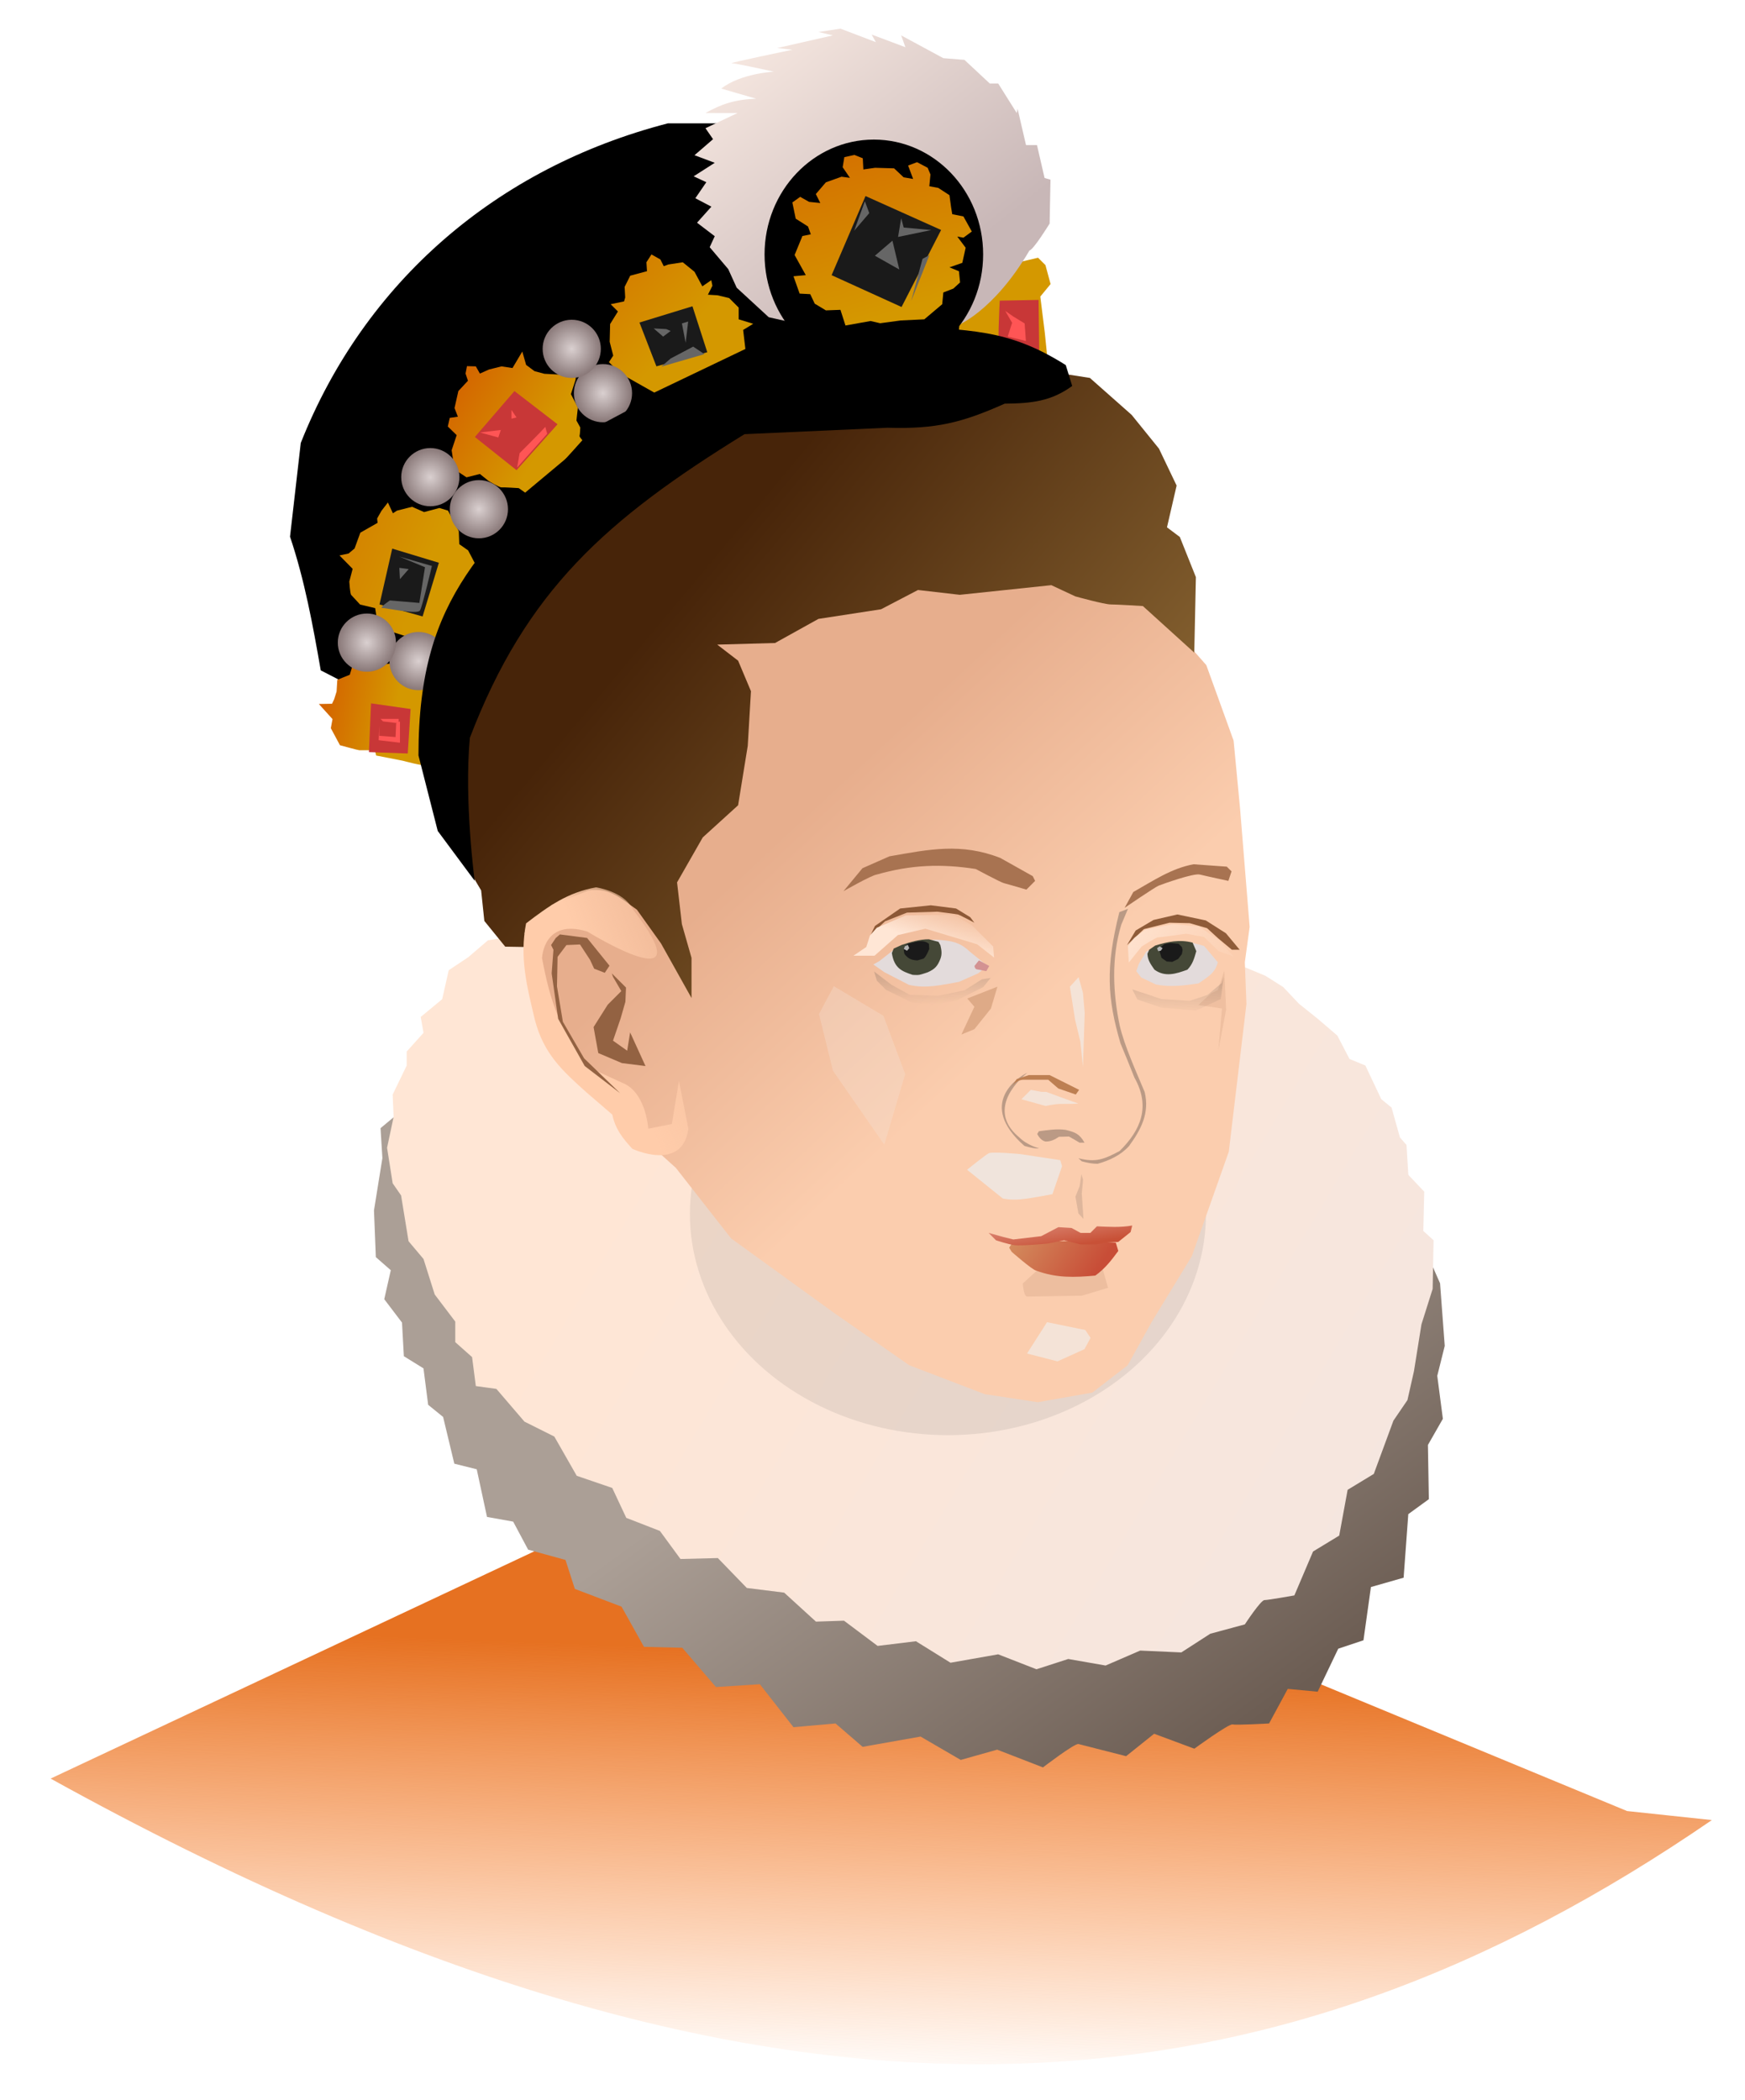
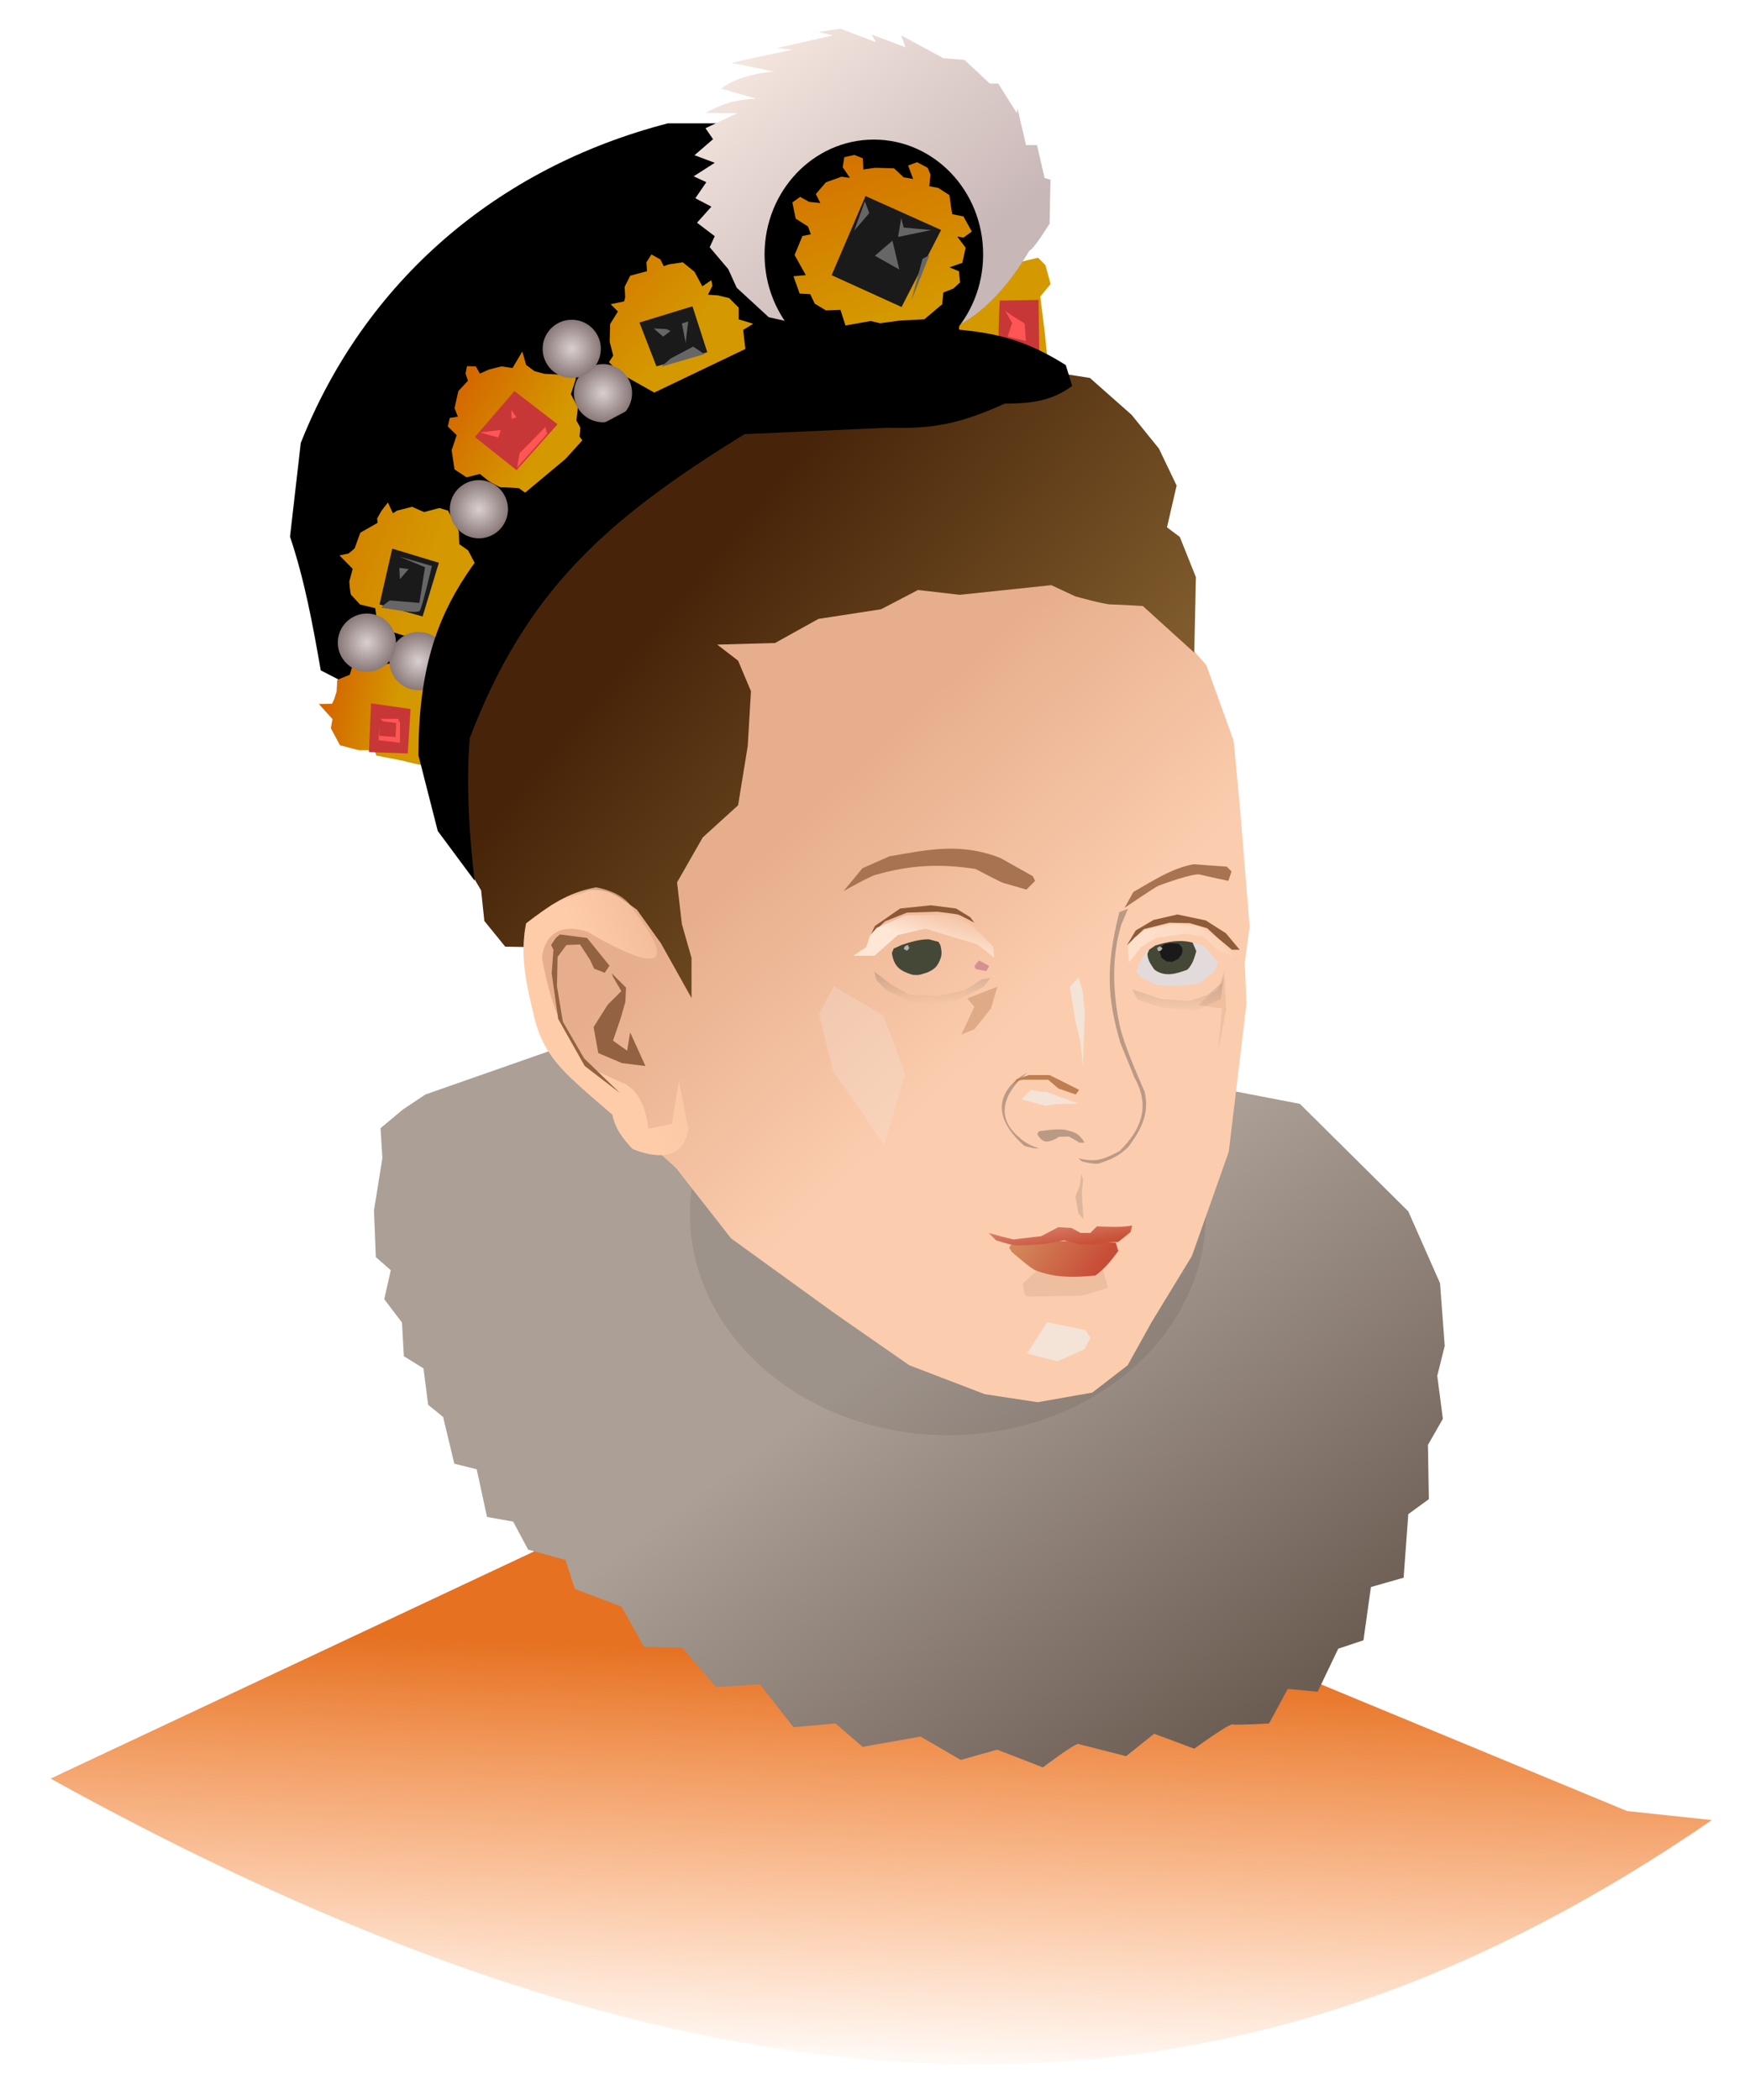
<svg xmlns="http://www.w3.org/2000/svg" xmlns:ns1="http://www.inkscape.org/namespaces/inkscape" xmlns:ns2="http://sodipodi.sourceforge.net/DTD/sodipodi-0.dtd" xmlns:xlink="http://www.w3.org/1999/xlink" width="118mm" height="142mm" viewBox="0 0 118 142" version="1.1" id="svg1" xml:space="preserve" ns1:version="1.3.2 (091e20e, 2023-11-25)" ns2:docname="jamesstuartyoung.svg">
  <ns2:namedview id="namedview1" pagecolor="#505050" bordercolor="#eeeeee" borderopacity="1" ns1:showpageshadow="0" ns1:pageopacity="0" ns1:pagecheckerboard="0" ns1:deskcolor="#505050" ns1:document-units="mm" ns1:zoom="1.4140906" ns1:cx="309.38611" ns1:cy="371.26334" ns1:window-width="1280" ns1:window-height="1387" ns1:window-x="1280" ns1:window-y="25" ns1:window-maximized="0" ns1:current-layer="layer1" />
  <defs id="defs1">
    <linearGradient id="linearGradient90" ns1:collect="always">
      <stop style="stop-color:#c8b7b7;stop-opacity:1;" offset="0" id="stop90" />
      <stop style="stop-color:#f5e6df;stop-opacity:1;" offset="1" id="stop91" />
    </linearGradient>
    <linearGradient id="linearGradient88" ns1:collect="always">
      <stop style="stop-color:#d49800;stop-opacity:1;" offset="0" id="stop88" />
      <stop style="stop-color:#d46000;stop-opacity:1;" offset="1" id="stop89" />
    </linearGradient>
    <linearGradient id="linearGradient86" ns1:collect="always">
      <stop style="stop-color:#d49800;stop-opacity:1;" offset="0" id="stop86" />
      <stop style="stop-color:#d46800;stop-opacity:1;" offset="1" id="stop87" />
    </linearGradient>
    <linearGradient id="linearGradient84" ns1:collect="always">
      <stop style="stop-color:#d49800;stop-opacity:1;" offset="0" id="stop84" />
      <stop style="stop-color:#d48000;stop-opacity:1;" offset="1" id="stop85" />
    </linearGradient>
    <linearGradient id="linearGradient82" ns1:collect="always">
      <stop style="stop-color:#d49800;stop-opacity:1;" offset="0" id="stop82" />
      <stop style="stop-color:#d47000;stop-opacity:1;" offset="1" id="stop83" />
    </linearGradient>
    <linearGradient id="linearGradient79" ns1:collect="always">
      <stop style="stop-color:#d49800;stop-opacity:1;" offset="0" id="stop79" />
      <stop style="stop-color:#d48000;stop-opacity:1;" offset="1" id="stop80" />
    </linearGradient>
    <linearGradient id="linearGradient50" ns1:collect="always">
      <stop style="stop-color:#dad0d0;stop-opacity:1;" offset="0" id="stop50" />
      <stop style="stop-color:#897878;stop-opacity:1;" offset="1" id="stop51" />
    </linearGradient>
    <linearGradient id="linearGradient48" ns1:collect="always">
      <stop style="stop-color:#e67121;stop-opacity:1;" offset="0" id="stop48" />
      <stop style="stop-color:#ff812a;stop-opacity:0;" offset="1" id="stop49" />
    </linearGradient>
    <linearGradient id="linearGradient42" ns1:collect="always">
      <stop style="stop-color:#ffe6d5;stop-opacity:1;" offset="0" id="stop42" />
      <stop style="stop-color:#f5e6df;stop-opacity:1;" offset="1" id="stop43" />
    </linearGradient>
    <linearGradient id="linearGradient40" ns1:collect="always">
      <stop style="stop-color:#6c5d53;stop-opacity:1;" offset="0" id="stop40" />
      <stop style="stop-color:#ab9f96;stop-opacity:1;" offset="1" id="stop41" />
    </linearGradient>
    <linearGradient id="linearGradient34" ns1:collect="always">
      <stop style="stop-color:#6c5d53;stop-opacity:1;" offset="0" id="stop34" />
      <stop style="stop-color:#6c5d53;stop-opacity:0;" offset="1" id="stop35" />
    </linearGradient>
    <linearGradient id="linearGradient32" ns1:collect="always">
      <stop style="stop-color:#6c5d53;stop-opacity:1;" offset="0" id="stop32" />
      <stop style="stop-color:#6c5d53;stop-opacity:0;" offset="1" id="stop33" />
    </linearGradient>
    <linearGradient id="linearGradient38" ns1:collect="always">
      <stop style="stop-color:#ffccaa;stop-opacity:1;" offset="0" id="stop38" />
      <stop style="stop-color:#ffccaa;stop-opacity:0;" offset="1" id="stop39" />
    </linearGradient>
    <linearGradient id="linearGradient36" ns1:collect="always">
      <stop style="stop-color:#e7ae8d;stop-opacity:1;" offset="0" id="stop36" />
      <stop style="stop-color:#fbcdae;stop-opacity:1;" offset="1" id="stop37" />
    </linearGradient>
    <linearGradient id="linearGradient30" ns1:collect="always">
      <stop style="stop-color:#c85137;stop-opacity:1;" offset="0" id="stop30" />
      <stop style="stop-color:#de8f7d;stop-opacity:1;" offset="1" id="stop31" />
    </linearGradient>
    <linearGradient id="linearGradient28" ns1:collect="always">
      <stop style="stop-color:#c84d37;stop-opacity:1;" offset="0" id="stop28" />
      <stop style="stop-color:#d49060;stop-opacity:1;" offset="1" id="stop29" />
    </linearGradient>
    <linearGradient id="linearGradient19" ns1:collect="always">
      <stop style="stop-color:#472409;stop-opacity:1;" offset="0" id="stop19" />
      <stop style="stop-color:#886432;stop-opacity:1;" offset="1" id="stop20" />
    </linearGradient>
    <linearGradient id="linearGradient17" ns1:collect="always">
      <stop style="stop-color:#ffe6d5;stop-opacity:1;" offset="0" id="stop17" />
      <stop style="stop-color:#ffe6d5;stop-opacity:0;" offset="1" id="stop18" />
    </linearGradient>
    <linearGradient id="linearGradient15" ns1:collect="always">
      <stop style="stop-color:#ffe6d5;stop-opacity:1;" offset="0" id="stop15" />
      <stop style="stop-color:#ffe6d5;stop-opacity:0;" offset="1" id="stop16" />
    </linearGradient>
    <filter ns1:collect="always" style="color-interpolation-filters:sRGB" id="filter9" x="-0.21" y="-0.672" width="1.421" height="2.345">
      <feGaussianBlur ns1:collect="always" stdDeviation="0.668" id="feGaussianBlur9" />
    </filter>
    <filter ns1:collect="always" style="color-interpolation-filters:sRGB" id="filter10" x="-0.191" y="-0.675" width="1.382" height="2.349">
      <feGaussianBlur ns1:collect="always" stdDeviation="0.557" id="feGaussianBlur10" />
    </filter>
    <filter ns1:collect="always" style="color-interpolation-filters:sRGB" id="filter14" x="-0.06" y="-0.197" width="1.12" height="1.393">
      <feGaussianBlur ns1:collect="always" stdDeviation="0.239" id="feGaussianBlur14" />
    </filter>
    <filter ns1:collect="always" style="color-interpolation-filters:sRGB" id="filter15" x="-0.053" y="-0.146" width="1.106" height="1.292">
      <feGaussianBlur ns1:collect="always" stdDeviation="0.158" id="feGaussianBlur15" />
    </filter>
    <linearGradient ns1:collect="always" xlink:href="#linearGradient15" id="linearGradient16" x1="98.649" y1="73.514" x2="99.504" y2="71.013" gradientUnits="userSpaceOnUse" gradientTransform="translate(-35.241,-9.531)" />
    <linearGradient ns1:collect="always" xlink:href="#linearGradient17" id="linearGradient18" x1="110.424" y1="70.342" x2="120.368" y2="73.209" gradientUnits="userSpaceOnUse" gradientTransform="translate(-35.241,-9.531)" />
    <linearGradient ns1:collect="always" xlink:href="#linearGradient19" id="linearGradient20" x1="82.481" y1="48.166" x2="107.494" y2="69.045" gradientUnits="userSpaceOnUse" gradientTransform="translate(-35.241,-9.531)" />
    <linearGradient ns1:collect="always" xlink:href="#linearGradient28" id="linearGradient29" x1="109.28" y1="95.624" x2="104.059" y2="92.095" gradientUnits="userSpaceOnUse" gradientTransform="translate(-35.241,-9.531)" />
    <linearGradient ns1:collect="always" xlink:href="#linearGradient30" id="linearGradient31" x1="109.969" y1="93.386" x2="109.625" y2="91.177" gradientUnits="userSpaceOnUse" gradientTransform="translate(-35.241,-9.531)" />
    <filter ns1:collect="always" style="color-interpolation-filters:sRGB" id="filter31" x="-0.447" y="-0.336" width="1.893" height="1.673">
      <feGaussianBlur ns1:collect="always" stdDeviation="0.454" id="feGaussianBlur31" />
    </filter>
    <filter ns1:collect="always" style="color-interpolation-filters:sRGB" id="filter32" x="-0.351" y="-0.123" width="1.701" height="1.246">
      <feGaussianBlur ns1:collect="always" stdDeviation="0.274" id="feGaussianBlur32" />
    </filter>
    <linearGradient ns1:collect="always" xlink:href="#linearGradient36" id="linearGradient37" x1="90.963" y1="63.225" x2="104.864" y2="78.189" gradientUnits="userSpaceOnUse" gradientTransform="translate(-35.241,-9.531)" />
    <linearGradient ns1:collect="always" xlink:href="#linearGradient38" id="linearGradient39" x1="75.913" y1="77.982" x2="85.186" y2="74.265" gradientUnits="userSpaceOnUse" gradientTransform="translate(-35.096,-9.88)" />
    <filter ns1:collect="always" style="color-interpolation-filters:sRGB" id="filter16" x="-0.979" y="-0.176" width="2.959" height="1.351">
      <feGaussianBlur ns1:collect="always" stdDeviation="0.221" id="feGaussianBlur16" />
    </filter>
    <linearGradient ns1:collect="always" xlink:href="#linearGradient32" id="linearGradient33" x1="98.195" y1="73.569" x2="98.319" y2="77.446" gradientUnits="userSpaceOnUse" gradientTransform="translate(-35.241,-9.531)" />
    <linearGradient ns1:collect="always" xlink:href="#linearGradient34" id="linearGradient35" x1="114.975" y1="73.817" x2="114.851" y2="78.19" gradientUnits="userSpaceOnUse" gradientTransform="translate(-35.241,-9.531)" />
    <filter ns1:collect="always" style="color-interpolation-filters:sRGB" id="filter38" x="-0.783" y="-0.426" width="2.565" height="1.851">
      <feGaussianBlur ns1:collect="always" stdDeviation="1.9" id="feGaussianBlur38" />
    </filter>
    <filter ns1:collect="always" style="color-interpolation-filters:sRGB" id="filter39" x="-0.461" y="-0.747" width="1.921" height="2.494">
      <feGaussianBlur ns1:collect="always" stdDeviation="0.824" id="feGaussianBlur39" />
    </filter>
    <filter ns1:collect="always" style="color-interpolation-filters:sRGB" id="filter40" x="-0.366" y="-1.025" width="1.732" height="3.049">
      <feGaussianBlur ns1:collect="always" stdDeviation="0.879" id="feGaussianBlur40" />
    </filter>
    <linearGradient ns1:collect="always" xlink:href="#linearGradient40" id="linearGradient41" x1="116.545" y1="128.554" x2="96.068" y2="100.492" gradientUnits="userSpaceOnUse" gradientTransform="translate(-35.241,-9.531)" />
    <linearGradient ns1:collect="always" xlink:href="#linearGradient42" id="linearGradient43" x1="73.694" y1="93.034" x2="122.613" y2="122.233" gradientUnits="userSpaceOnUse" gradientTransform="translate(-35.241,-9.531)" />
    <filter ns1:collect="always" style="color-interpolation-filters:sRGB" id="filter43" x="-1.284" y="-0.212" width="3.568" height="1.424">
      <feGaussianBlur ns1:collect="always" stdDeviation="0.536" id="feGaussianBlur43" />
    </filter>
    <filter ns1:collect="always" style="color-interpolation-filters:sRGB" id="filter44" x="-0.55" y="-1.11" width="2.099" height="3.22">
      <feGaussianBlur ns1:collect="always" stdDeviation="1.471" id="feGaussianBlur44" />
    </filter>
    <filter ns1:collect="always" style="color-interpolation-filters:sRGB" id="filter46" x="-0.336" y="-1.169" width="1.671" height="3.337">
      <feGaussianBlur ns1:collect="always" stdDeviation="0.641" id="feGaussianBlur46" />
    </filter>
    <filter ns1:collect="always" style="color-interpolation-filters:sRGB" id="filter47" x="-0.342" y="-1.205" width="1.685" height="3.411">
      <feGaussianBlur ns1:collect="always" stdDeviation="0.547" id="feGaussianBlur47" />
    </filter>
    <linearGradient ns1:collect="always" xlink:href="#linearGradient48" id="linearGradient49" x1="87.741" y1="121.174" x2="86.629" y2="149.873" gradientUnits="userSpaceOnUse" gradientTransform="translate(-35.241,-9.531)" />
    <radialGradient ns1:collect="always" xlink:href="#linearGradient50" id="radialGradient51" cx="73.789" cy="33.343" fx="73.789" fy="33.343" r="1.968" gradientUnits="userSpaceOnUse" gradientTransform="translate(-35.127,-9.759)" />
    <radialGradient ns1:collect="always" xlink:href="#linearGradient50" id="radialGradient51-0" cx="73.789" cy="33.343" fx="73.789" fy="33.343" r="1.968" gradientUnits="userSpaceOnUse" gradientTransform="translate(-33.016,-6.76)" />
    <radialGradient ns1:collect="always" xlink:href="#linearGradient50" id="radialGradient51-0-4" cx="73.789" cy="33.343" fx="73.789" fy="33.343" r="1.968" gradientUnits="userSpaceOnUse" gradientTransform="translate(-44.69,-1.083)" />
    <radialGradient ns1:collect="always" xlink:href="#linearGradient50" id="radialGradient51-0-7" cx="73.789" cy="33.343" fx="73.789" fy="33.343" r="1.968" gradientUnits="userSpaceOnUse" gradientTransform="translate(-41.406,1.084)" />
    <radialGradient ns1:collect="always" xlink:href="#linearGradient50" id="radialGradient51-0-40" cx="73.789" cy="33.343" fx="73.789" fy="33.343" r="1.968" gradientUnits="userSpaceOnUse" gradientTransform="translate(-48.979,10.103)" />
    <radialGradient ns1:collect="always" xlink:href="#linearGradient50" id="radialGradient51-0-2" cx="73.789" cy="33.343" fx="73.789" fy="33.343" r="1.968" gradientUnits="userSpaceOnUse" gradientTransform="translate(-45.487,11.352)" />
    <filter ns1:collect="always" style="color-interpolation-filters:sRGB" id="filter59" x="-0.407" y="-0.47" width="1.814" height="1.94">
      <feGaussianBlur ns1:collect="always" stdDeviation="2.86" id="feGaussianBlur59" />
    </filter>
    <linearGradient ns1:collect="always" xlink:href="#linearGradient79" id="linearGradient80" x1="82.532" y1="31.048" x2="78.41" y2="27.189" gradientUnits="userSpaceOnUse" gradientTransform="translate(-35.241,-9.531)" />
    <linearGradient ns1:collect="always" xlink:href="#linearGradient82" id="linearGradient83" x1="98.495" y1="29.82" x2="95.074" y2="18.506" gradientUnits="userSpaceOnUse" gradientTransform="translate(-35.241,-9.531)" />
    <linearGradient ns1:collect="always" xlink:href="#linearGradient84" id="linearGradient85" x1="64.815" y1="46.222" x2="58.764" y2="43.853" gradientUnits="userSpaceOnUse" gradientTransform="translate(-35.241,-9.531)" />
    <linearGradient ns1:collect="always" xlink:href="#linearGradient86" id="linearGradient87" x1="73.235" y1="37.539" x2="67.447" y2="34.03" gradientUnits="userSpaceOnUse" gradientTransform="translate(-35.241,-9.531)" />
    <linearGradient ns1:collect="always" xlink:href="#linearGradient88" id="linearGradient89" x1="62.184" y1="56.571" x2="57.009" y2="55.606" gradientUnits="userSpaceOnUse" gradientTransform="translate(-35.241,-9.531)" />
    <linearGradient ns1:collect="always" xlink:href="#linearGradient90" id="linearGradient91" x1="64.261" y1="17.863" x2="51.903" y2="2.359" gradientUnits="userSpaceOnUse" />
    <filter ns1:collect="always" style="color-interpolation-filters:sRGB" id="filter91" x="-0.522" y="-0.787" width="2.043" height="2.574">
      <feGaussianBlur ns1:collect="always" stdDeviation="10.126" id="feGaussianBlur91" />
    </filter>
  </defs>
  <g ns1:label="Layer 1" ns1:groupmode="layer" id="layer1">
    <path style="opacity:1;fill:#000000;fill-opacity:1;stroke-width:0.6;paint-order:fill markers stroke" d="M 50.466,8.338 H 45.168 C 33.574,11.336 24.656,19.067 20.339,29.947 l -0.727,6.337 c 0.993,2.952 1.543,5.982 2.078,9.038 l 3.428,1.766 4.467,6.129 L 68.959,22.882 52.96,11.974 Z" id="path89" ns2:nodetypes="cccccccccc" />
    <path style="opacity:1;fill:#d49800;fill-opacity:1;stroke-width:0.6;paint-order:fill markers stroke" d="m 70.347,20.051 0.695,-0.846 -0.347,-1.281 -0.499,-0.499 -1.476,0.347 -0.673,-0.195 -0.89,-0.239 -0.76,0.326 -0.282,0.521 0.326,0.651 -0.825,0.347 -0.521,0.629 0.065,0.434 -0.673,0.109 0.239,0.716 0.174,0.543 -0.065,0.781 4.536,1.172 1.498,1.063 -0.217,-2.127 z" id="path63" />
    <path style="opacity:1;fill:url(#linearGradient80);fill-opacity:1;stroke-width:0.6;paint-order:fill markers stroke" d="m 50.404,23.593 -0.151,-1.286 0.681,-0.416 -0.983,-0.302 v -0.794 l -0.643,-0.643 -0.794,-0.189 -0.643,-0.038 0.303,-0.605 -0.076,-0.378 -0.605,0.416 -0.529,-0.983 -0.794,-0.643 -0.983,0.151 -0.303,0.113 -0.227,-0.454 -0.605,-0.34 -0.34,0.529 0.038,0.605 -1.134,0.303 -0.378,0.756 0.038,0.718 -0.076,0.265 -0.908,0.189 0.492,0.492 -0.527,0.849 -0.03,1.199 0.239,0.934 -0.289,0.445 0.797,0.776 2.267,1.28" id="path58" ns2:nodetypes="ccccccccccccccccccccccccccccccc" />
    <path style="opacity:1;fill:url(#linearGradient87);fill-opacity:1;stroke-width:0.6;paint-order:fill markers stroke" d="m 35.512,33.307 4.034,-3.37 c 0,0 -0.389,-0.389 -0.356,-0.47 0.032,-0.081 0.049,-0.567 0.049,-0.567 l -0.259,-0.47 0.097,-0.875 -0.47,-0.907 0.308,-0.956 0.049,-0.356 -1.248,-0.016 -0.907,-0.049 -0.664,-0.178 -0.567,-0.421 -0.259,-0.907 -0.664,1.118 -0.745,-0.113 -0.842,0.211 -0.616,0.275 -0.275,-0.486 -0.599,-0.016 -0.097,0.502 0.162,0.486 -0.648,0.697 -0.259,1.15 0.227,0.583 -0.551,0.081 -0.13,0.583 0.599,0.583 -0.34,1.021 0.194,1.296 0.81,0.535 0.907,-0.227 0.583,0.47 c 0,0 0.745,0.454 0.875,0.437 0.13,-0.016 1.167,0.049 1.167,0.049 z" id="path60" />
    <path style="opacity:1;fill:url(#linearGradient85);fill-opacity:1;stroke-width:0.6;paint-order:fill markers stroke" d="m 28.966,43.984 3.208,-5.784 -0.518,-0.988 -0.599,-0.421 -0.032,-0.875 -0.729,-1.393 -0.583,-0.178 -1.037,0.275 -0.81,-0.356 -1.021,0.259 -0.275,0.178 -0.34,-0.729 -0.437,0.567 -0.292,0.518 0.032,0.292 -1.167,0.664 -0.389,1.069 -0.405,0.34 -0.616,0.13 0.891,0.907 -0.227,0.859 c 0,0 0.049,0.826 0.13,0.907 0.081,0.081 0.599,0.648 0.599,0.648 l 1.021,0.243 0.178,1.167 1.021,0.454 0.81,0.259 c 0,0 0.178,0.599 0.308,0.616 0.13,0.016 1.28,0.373 1.28,0.373 z" id="path61" />
    <path style="opacity:1;fill:url(#linearGradient89);fill-opacity:1;stroke-width:0.6;paint-order:fill markers stroke" d="m 28.642,46.301 -1.555,-0.713 -0.567,-0.745 -1.345,0.178 -0.259,0.34 -1.037,-0.502 -0.227,0.761 -0.842,0.34 -0.049,0.794 -0.162,0.518 -0.146,0.308 -0.891,0.016 0.923,1.021 -0.113,0.616 0.616,1.15 c 0,0 1.231,0.34 1.312,0.34 0.081,0 1.053,0 1.053,0 l 0.081,0.356 1.815,0.356 c 0,0 1.393,0.373 1.393,0.275 0,-0.097 0.907,-3.629 0.907,-3.629 l -0.826,-1.782 -0.211,-0.016 z" id="path62" />
    <path style="opacity:1;fill:url(#linearGradient91);fill-opacity:1;stroke-width:0.6;paint-order:fill markers stroke" d="m 69.609,16.939 c 0.285,-0.057 1.369,-1.825 1.369,-1.825 l 0.057,-2.966 -0.399,-0.114 -0.513,-2.225 h -0.742 l -0.57,-2.453 -0.057,0.285 -1.255,-1.997 h -0.57 l -1.711,-1.597 -1.426,-0.114 -2.852,-1.54 0.285,0.799 -2.282,-0.856 0.285,0.513 -2.396,-0.913 -1.483,0.228 0.97,0.228 -3.765,0.856 1.027,0.114 c 0,0 -4.393,0.913 -4.107,0.913 0.285,0 2.852,0.57 2.852,0.57 0,0 -2.256,0.116 -3.552,1.144 l 2.354,0.682 c -1.453,0.056 -2.371,0.379 -3.423,0.97 h 2.168 l -2.168,1.027 0.513,0.742 -1.255,1.084 1.369,0.513 -1.426,0.913 0.856,0.399 -0.742,1.084 1.084,0.57 -0.97,1.084 1.198,0.913 -0.342,0.742 1.255,1.483 0.57,1.255 2.168,1.997 3.822,0.856 8.825,-0.244 c 0,0 2.505,-0.903 4.98,-5.118 z" id="path49" ns2:nodetypes="cccccccccccccccccccccscccccccccccccccccccccc" />
    <ellipse style="opacity:1;mix-blend-mode:normal;fill:#000000;fill-opacity:1;stroke-width:0.6;paint-order:fill markers stroke;filter:url(#filter59)" id="path59" cx="93.82" cy="27.622" rx="8.427" ry="7.303" transform="matrix(0.877,0,0,1.063,-23.189,-12.162)" />
    <circle style="fill:url(#radialGradient51-0);stroke-width:0.6;paint-order:fill markers stroke" id="path50-2" cx="40.774" cy="26.583" r="1.968" />
    <circle style="fill:url(#radialGradient51-0-7);stroke-width:0.6;paint-order:fill markers stroke" id="path50-2-3" cx="32.383" cy="34.427" r="1.968" />
    <circle style="fill:url(#radialGradient51-0-2);stroke-width:0.6;paint-order:fill markers stroke" id="path50-2-8" cx="28.302" cy="44.695" r="1.968" />
    <path style="opacity:1;fill:url(#linearGradient49);fill-opacity:1;stroke-width:0.6;paint-order:fill markers stroke" d="M 37.697,104.147 3.423,120.247 c 49.868,27.601 83.003,22.952 112.336,2.805 l -5.733,-0.61 -21.223,-8.782 -21.101,-6.586 z" id="path48" ns2:nodetypes="ccccccc" />
    <path style="fill:url(#linearGradient41);fill-opacity:1;stroke-width:0.6;paint-order:fill markers stroke" d="m 27.248,75.01 -1.516,1.264 0.126,2.022 -0.569,3.538 0.126,3.159 1.011,0.885 -0.442,1.959 1.2,1.58 0.126,2.275 1.327,0.821 0.316,2.464 1.011,0.821 0.758,3.159 1.516,0.379 0.695,3.222 1.769,0.316 1.011,1.896 2.527,0.695 0.632,1.959 3.159,1.2 1.516,2.717 2.591,0.063 2.275,2.654 2.97,-0.19 2.275,2.906 2.843,-0.253 1.832,1.58 3.917,-0.695 2.717,1.58 2.464,-0.695 3.096,1.2 c 0,0 2.148,-1.643 2.401,-1.58 0.253,0.063 3.222,0.821 3.222,0.821 l 1.896,-1.516 2.717,1.011 c 0,0 2.338,-1.706 2.591,-1.643 0.253,0.063 2.464,-0.063 2.464,-0.063 l 1.264,-2.338 2.022,0.19 1.39,-2.906 1.706,-0.569 0.505,-3.601 2.211,-0.632 0.316,-4.297 1.39,-1.011 -0.063,-3.665 1.011,-1.769 -0.379,-2.906 0.505,-2.022 -0.316,-4.233 -2.148,-4.865 -7.329,-7.266 -39.3,-7.582 -19.84,6.95 z" id="path13" />
-     <path style="fill:url(#linearGradient43);fill-opacity:1;stroke-width:0.6;paint-order:fill markers stroke" d="m 32.997,63.573 -1.327,1.137 -1.327,0.885 -0.442,1.959 -1.453,1.2 0.19,1.074 -1.137,1.264 v 0.948 l -0.948,1.959 0.063,1.516 -0.442,2.085 0.379,2.401 0.569,0.821 0.505,3.096 1.011,1.2 0.758,2.401 1.39,1.832 v 1.39 l 1.137,1.011 0.253,1.959 1.39,0.19 1.896,2.211 2.022,1.011 1.516,2.654 2.401,0.821 0.948,2.022 2.275,0.885 1.39,1.896 2.527,-0.063 1.959,2.022 2.527,0.316 2.148,1.959 1.896,-0.063 2.275,1.706 2.591,-0.316 2.338,1.453 3.222,-0.569 2.591,1.011 2.148,-0.695 2.527,0.442 2.338,-1.011 2.78,0.126 1.959,-1.264 2.338,-0.632 c 0,0 1.074,-1.643 1.327,-1.643 0.253,0 2.022,-0.316 2.022,-0.316 l 1.264,-2.97 1.769,-1.074 0.569,-3.096 1.769,-1.074 1.327,-3.601 0.948,-1.39 0.442,-1.959 0.505,-3.159 0.758,-2.401 0.063,-3.286 -0.695,-0.632 0.063,-2.654 -1.074,-1.137 -0.126,-2.022 -0.442,-0.505 -0.569,-2.022 -0.695,-0.569 -1.074,-2.275 -1.074,-0.442 -0.821,-1.58 -1.327,-1.137 -1.264,-1.011 -1.074,-1.137 -1.2,-0.758 -1.516,-0.632 -27.548,-1.832 -14.343,-1.39 z" id="path12" />
    <ellipse style="opacity:0.277;mix-blend-mode:normal;fill:#000000;fill-opacity:1;stroke-width:0.6;paint-order:fill markers stroke;filter:url(#filter91)" id="path91" cx="64.832" cy="83.168" rx="23.295" ry="15.436" transform="matrix(0.749,0,0,0.969,15.541,1.481)" />
    <path style="fill:url(#linearGradient37);fill-opacity:1;stroke-width:0.6;paint-order:fill markers stroke" d="m 36.302,58.865 -0.417,6.394 2.39,7.009 7.426,6.688 3.737,4.771 7.057,5.103 4.994,3.474 5.103,1.954 3.583,0.543 3.691,-0.651 2.388,-1.846 1.628,-2.931 2.714,-4.451 2.497,-7.057 1.194,-9.988 -0.109,-2.823 0.326,-2.388 -0.651,-8.034 -0.434,-4.56 -1.846,-5.103 -5.537,-6.297 -18.782,-3.908 -16.176,10.531 -2.497,7.708 z" id="path7" ns2:nodetypes="ccccccccccccccccccccccccc" />
-     <path style="opacity:1;mix-blend-mode:normal;fill:#f0e4dc;fill-opacity:1;stroke-width:0.6;paint-order:fill markers stroke;filter:url(#filter44)" d="m 71.699,78.437 -2.71,-0.412 c 0,0 -1.885,-0.177 -2.121,-0.059 -0.236,0.118 -1.473,1.119 -1.473,1.119 l 2.416,1.944 c 0,0 0.471,0.118 1.178,0.059 0.707,-0.059 2.18,-0.354 2.18,-0.354 l 0.648,-1.885 z" id="path44" />
    <path style="opacity:0.356;mix-blend-mode:normal;fill:#895736;fill-opacity:1;stroke-width:0.6;paint-order:fill markers stroke;filter:url(#filter40)" d="m 74.575,85.832 -4.119,-0.235 -1.295,1.177 c 0,0 0.059,0.883 0.294,0.883 0.235,0 3.707,-0.059 3.707,-0.059 l 1.765,-0.53 z" id="path37" />
    <path style="opacity:1;mix-blend-mode:normal;fill:#f4e3d7;stroke-width:0.6;paint-order:fill markers stroke;filter:url(#filter39)" d="m 73.391,89.921 -2.589,-0.53 -1.353,2.119 2.06,0.53 1.824,-0.824 0.412,-0.765 z" id="path38" />
    <path style="opacity:0.573;mix-blend-mode:normal;fill:#f4e3d7;stroke-width:0.6;paint-order:fill markers stroke;filter:url(#filter38)" d="m 56.384,66.677 3.354,2.001 1.471,3.943 -1.412,4.767 -3.472,-5.002 -0.942,-3.825 z" id="path36" />
    <path style="fill:url(#linearGradient20);fill-opacity:1;stroke-width:0.6;paint-order:fill markers stroke" d="m 35.473,63.085 1.84,-1.908 2.498,-0.978 c 1.423,-0.194 2.136,0.524 3.258,1.303 l 1.629,2.281 2.064,3.693 v -2.715 l -0.652,-2.281 -0.326,-2.824 1.738,-3.041 2.39,-2.172 0.652,-4.019 0.217,-3.693 -0.869,-2.064 -1.412,-1.086 3.91,-0.109 2.933,-1.629 4.236,-0.652 2.498,-1.303 2.824,0.326 6.191,-0.652 1.629,0.76 c 0,0 1.955,0.543 2.39,0.543 0.434,0 2.172,0.109 2.172,0.109 l 3.476,3.15 0.109,-5.105 -1.086,-2.715 -0.869,-0.652 0.652,-2.824 -1.195,-2.498 -1.846,-2.281 -2.824,-2.498 -6.951,-1.086 -18.682,3.476 -13.577,10.753 -4.562,13.903 1.521,5.757 1.086,1.846 0.217,2.064 1.412,1.738 1.585,0.027 z" id="path1" ns2:nodetypes="ccccccccccccccccccccccsccccccccccccccccccc" />
    <path style="opacity:1;fill:#c83737;fill-opacity:1;stroke-width:0.6;paint-order:fill markers stroke" d="m 70.231,20.277 -2.627,0.048 c 0,0 -0.191,3.583 0,3.535 0.191,-0.048 2.102,0.239 2.102,0.239 h 0.573 z" id="path56" />
    <path style="fill:#000000;stroke-width:0.6;paint-order:fill markers stroke" d="m 72.069,24.683 c -4.055,-2.56 -6.582,-2.287 -11.296,-2.715 -9.279,0.491 -12.744,2.853 -20.745,7.06 C 32.98,37.12 28.294,39.875 28.298,51.076 l 1.303,5.105 2.498,3.367 c 0,0 -0.725,-5.388 -0.326,-9.667 3.814,-9.965 9.223,-14.761 18.573,-20.528 l 9.667,-0.434 c 3.306,0.101 5.058,-0.353 7.929,-1.629 1.818,-0.015 3.142,-0.163 4.562,-1.195 z" id="path2" ns2:nodetypes="cccccccccccc" />
    <path style="fill:#a87351;fill-opacity:1;stroke-width:0.6;paint-order:fill markers stroke" d="m 82.957,58.593 -2.249,-0.161 c -1.51,0.278 -2.753,1.133 -4.07,1.874 l -0.589,1.071 c 0,0 2.035,-1.392 2.303,-1.5 0.268,-0.107 2.356,-0.857 2.785,-0.75 0.428,0.107 1.928,0.428 1.928,0.428 l 0.214,-0.643 z" id="path3" ns2:nodetypes="ccccssccc" />
    <path style="fill:#a87351;fill-opacity:1;stroke-width:0.6;paint-order:fill markers stroke" d="m 69.836,59.235 -2.196,-1.232 c -2.658,-1.033 -4.797,-0.582 -7.498,-0.107 l -1.821,0.803 -1.285,1.553 c 0,0 1.874,-1.071 2.249,-1.125 2.326,-0.666 4.368,-0.737 6.695,-0.375 0,0 1.682,0.899 1.896,0.953 0.214,0.054 1.531,0.44 1.531,0.44 l 0.589,-0.589 z" id="path4" ns2:nodetypes="cccccscsccc" />
    <path style="fill:url(#linearGradient29);fill-opacity:1;stroke-width:0.6;paint-order:fill markers stroke" d="m 68.407,84.63 c 0,0 1.387,1.221 1.665,1.276 1.372,0.508 2.582,0.461 3.995,0.333 0.645,-0.457 1.094,-1.038 1.554,-1.665 l -0.166,-0.555 -3.385,-0.111 -2.108,0.055 -1.498,0.055 -0.222,0.333 z" id="path6" ns2:nodetypes="cscccccccc" />
    <path style="fill:url(#linearGradient31);fill-opacity:1;stroke-width:0.6;paint-order:fill markers stroke" d="m 73.068,83.354 -0.61,-0.333 -0.888,-0.055 -1.165,0.61 -1.887,0.222 -0.666,-0.166 -0.999,-0.277 -0.333,-0.333 0.832,0.832 c 0,0 0.832,0.277 1.276,0.333 0.444,0.055 2.219,-0.111 2.219,-0.111 l 1.11,-0.222 1.11,0.277 h 1.054 l 0.666,-0.111 0.832,-0.055 0.832,-0.666 0.111,-0.444 c -0.795,0.143 -1.585,0.09 -2.386,0.055 l -0.444,0.444" id="path5" ns2:nodetypes="cccccccccscccccccccc" />
    <path style="opacity:0.91;fill:#784421;stroke-width:0.6;paint-order:fill markers stroke;filter:url(#filter10)" d="m 65.611,62.011 -0.961,-0.589 -1.704,-0.217 -2.076,0.217 -1.208,0.837 -0.496,0.341 -0.279,0.589 0.96,-0.899 1.487,-0.589 2.045,-0.062 c 0,0 1.27,0.155 1.394,0.186 0.124,0.031 1.115,0.558 1.115,0.558 z" id="path8" />
    <path style="opacity:0.903;fill:#784421;stroke-width:0.6;paint-order:fill markers stroke;filter:url(#filter9)" d="m 83.829,64.211 -0.93,-1.115 -1.363,-0.868 -1.921,-0.403 -1.611,0.372 -1.208,0.713 -0.589,0.991 1.146,-1.084 1.735,-0.434 1.363,0.031 1.177,0.341 0.744,0.682 0.93,0.775 z" id="path9" />
    <path style="fill:url(#linearGradient16);fill-opacity:1;stroke-width:0.6;paint-order:fill markers stroke;filter:url(#filter14)" d="m 67.16,63.994 -1.456,-1.456 -1.27,-0.713 -3.191,0.062 -1.952,0.837 -0.465,0.527 -0.248,0.775 -0.868,0.589 h 1.425 l 1.58,-1.394 1.859,-0.434 3.501,1.053 1.146,0.899 z" id="path10" />
    <path style="fill:url(#linearGradient18);fill-opacity:1;stroke-width:0.6;paint-order:fill markers stroke;filter:url(#filter15)" d="m 83.427,64.676 -0.991,-1.115 -1.363,-0.93 -1.766,-0.155 -1.859,0.372 -0.744,0.558 -0.434,0.558 0.062,1.115 0.868,-1.084 c 0,0 0.961,-0.62 1.115,-0.62 0.155,0 1.89,-0.248 1.89,-0.248 l 1.208,0.217 0.991,0.96 z" id="path11" />
    <path style="fill:#e3dbdb;fill-opacity:1;stroke-width:0.6;paint-order:fill markers stroke" d="m 82.349,65.056 -0.927,-1.102 -0.927,-0.25 c 0,0 -1.077,0.025 -1.177,0.05 -0.1,0.025 -1.152,0.301 -1.152,0.301 l -0.651,0.276 -0.501,0.827 -0.175,0.501 0.326,0.426 1.002,0.476 c 0.987,0.194 1.904,0.069 2.88,-0.075 0.602,-0.423 1.126,-0.691 1.302,-1.428 z" id="path22" ns2:nodetypes="cccccccccccc" />
-     <path style="fill:#e3dbdb;fill-opacity:1;stroke-width:0.6;paint-order:fill markers stroke" d="m 66.771,65.307 -1.202,-0.977 c -0.734,-0.7 -1.344,-0.728 -2.304,-0.801 l -1.152,0.1 -1.728,0.626 -0.927,0.726 -0.401,0.225 0.751,0.526 1.653,0.852 c 1.161,0.273 2.233,6.41e-4 3.381,-0.2 l 1.302,-0.576 z" id="path21" ns2:nodetypes="cccccccccccc" />
    <path style="fill:#454837;fill-opacity:1;stroke-width:0.6;paint-order:fill markers stroke" d="m 60.309,64.43 c 0.156,1.03 0.672,1.237 1.403,1.478 0,0 0.301,0.025 0.451,0 0.15,-0.025 0.576,-0.175 0.576,-0.175 0.5,-0.224 0.661,-0.426 0.852,-0.902 0.125,-0.338 0.075,-0.59 0,-0.927 l -0.125,-0.225 -0.651,-0.175 c -0.647,-0.003 -1.223,0.18 -1.828,0.376 l -0.551,0.25 z" id="path23" ns2:nodetypes="ccscccccccc" />
    <path style="fill:#454837;fill-opacity:1;stroke-width:0.6;paint-order:fill markers stroke" d="m 80.646,63.729 c -0.878,-0.227 -1.695,-0.062 -2.53,0.2 l -0.401,0.276 -0.125,0.276 c 0.018,0.447 0.233,0.721 0.476,1.077 0.72,0.52 1.448,0.286 2.229,10e-7 0.358,-0.369 0.464,-0.774 0.601,-1.252 z" id="path24" ns2:nodetypes="cccccccc" />
    <path style="fill:#1a1a1a;fill-opacity:1;stroke-width:0.6;paint-order:fill markers stroke" d="m 79.695,63.804 -0.551,-0.05 -0.401,0.075 -0.276,0.225 -0.05,0.276 0.125,0.426 0.351,0.25 0.376,0.025 0.401,-0.2 0.25,-0.326 0.05,-0.276 -0.05,-0.2 z" id="path26" />
-     <path style="fill:#1a1a1a;fill-opacity:1;stroke-width:0.6;paint-order:fill markers stroke" d="m 61.386,63.804 -0.276,0.276 c 0,0 0,0.351 0.075,0.451 0.265,0.315 0.47,0.377 0.852,0.401 l 0.426,-0.125 c 0.188,-0.185 0.272,-0.415 0.376,-0.651 l -0.025,-0.351 c -0.437,-0.337 -0.923,-0.094 -1.428,-1.2e-5 z" id="path25" ns2:nodetypes="ccsccccc" />
    <path style="fill:#d39292;fill-opacity:1;stroke-width:0.6;paint-order:fill markers stroke" d="m 66.195,64.932 -0.301,0.376 c 0,0 0.025,0.2 0.15,0.225 0.125,0.025 0.651,0.125 0.651,0.125 l 0.2,-0.351 z" id="path20" />
    <path style="fill:#b3b3b3;fill-opacity:1;stroke-width:0.6;paint-order:fill markers stroke" d="m 61.386,63.879 -0.2,0.1 -0.075,0.175 0.225,0.125 0.15,-0.175" id="path27" />
    <path style="fill:#b3b3b3;fill-opacity:1;stroke-width:0.6;paint-order:fill markers stroke" d="m 78.417,63.979 -0.175,0.125 0.075,0.2 0.175,-0.025 0.125,-0.175 z" id="path28" />
    <path style="fill:#deaa87;fill-opacity:1;stroke-width:0.6;paint-order:fill markers stroke;filter:url(#filter31)" d="m 67.448,66.707 -0.44,1.478 -1.119,1.398 -0.879,0.36 0.879,-1.878 -0.479,-0.559 z" id="path31" />
    <path style="opacity:0.356;fill:#936242;fill-opacity:1;stroke-width:0.6;paint-order:fill markers stroke;filter:url(#filter32)" d="m 82.791,65.628 0.12,2.637 -0.519,2.717 0.24,-2.797 -1.598,-0.24 0.879,-0.799 0.44,-0.2 z" id="path32" />
    <path style="opacity:1;fill:url(#linearGradient39);fill-opacity:1;stroke-width:0.6;paint-order:fill markers stroke" d="m 40.306,59.992 c -1.934,0.346 -3.224,1.282 -4.731,2.434 -0.456,2.318 0.066,4.308 0.599,6.544 0.603,2.283 1.83,3.403 3.512,4.908 l 1.716,1.476 c 0.216,0.995 0.698,1.593 1.357,2.314 0,0 3.391,1.599 3.791,-1.357 l -0.638,-3.232 -0.479,2.913 -1.596,0.319 c 0,0 -0.131,-2.223 -1.516,-2.993 L 39.805,72.163 c -1.964,-2.642 -2.569,-4.312 -3.152,-7.382 0,0 0.086,-2.72 3.073,-1.796 0,0 8.114,5.003 3.033,-1.556 -0.585,-1.17 -2.452,-1.437 -2.452,-1.437 z" id="path33" ns2:nodetypes="cccccccccccccccc" />
    <path style="opacity:1;fill:#936242;fill-opacity:1;stroke-width:0.6;paint-order:fill markers stroke" d="m 41.455,66.048 0.559,0.958 -0.918,0.918 -0.958,1.516 0.319,1.756 1.596,0.678 1.596,0.2 -1.038,-2.275 -0.2,1.237 -0.958,-0.678 0.519,-1.516 0.319,-1.117 0.04,-0.958 -0.958,-0.958 z" id="path34" />
    <path style="opacity:1;fill:#936242;fill-opacity:1;stroke-width:0.6;paint-order:fill markers stroke" d="m 41.215,65.29 -1.516,-1.876 -1.836,-0.239 -0.279,0.239 -0.319,0.479 0.16,0.319 -0.12,1.596 0.439,3.073 1.796,3.192 2.394,1.836 -2.434,-2.354 -1.437,-2.474 -0.399,-2.394 0.04,-1.995 0.599,-0.798 0.918,-0.04 0.678,1.038 0.279,0.599 0.718,0.279 z" id="path35" />
    <path style="opacity:0.449;mix-blend-mode:normal;fill:#6c5d53;stroke-width:0.6;paint-order:fill markers stroke;filter:url(#filter16)" d="m 73.124,79.384 -0.114,0.8 -0.286,0.714 0.2,1.142 0.343,0.371 -0.114,-1.714 0.086,-0.943 z" id="path14" />
    <path style="opacity:0.449;fill:#6c5d53;stroke-width:0.6;paint-order:fill markers stroke" d="m 69.468,72.529 c -0.573,0.26 -3.453,2.077 -0.2,4.941 0,0 0.692,0.22 1,0.171 0,0 -0.808,-0.208 -1.342,-0.743 -1.766,-1.45 -0.905,-3.162 0.543,-4.37 z" id="path16" ns2:nodetypes="ccccc" />
    <path style="opacity:0.449;fill:#6c5d53;stroke-width:0.6;paint-order:fill markers stroke" d="m 73.338,77.254 c -0.35,-0.609 -0.641,-0.706 -1.28,-0.866 -0.611,-0.085 -1.202,0.016 -1.807,0.094 l -0.113,0.188 c 0.262,0.492 0.564,0.508 0.602,0.508 0.339,-0.008 0.592,-0.136 0.866,-0.32 l 0.678,-0.019 c 0.244,0.129 0.479,0.272 0.715,0.414 z" id="path17" ns2:nodetypes="ccccscccc" />
    <path style="opacity:0.449;fill:#6c5d53;stroke-width:0.6;paint-order:fill markers stroke" d="m 72.924,78.307 c 1.192,0.309 1.761,0.054 2.786,-0.489 1.445,-1.426 2.104,-3.007 0.998,-4.969 -0.304,-0.775 -0.623,-1.545 -0.941,-2.315 -0.886,-3.038 -1.022,-5.1 -0.075,-8.865 l 0.583,-0.226 -0.452,1.073 c -0.675,2.233 -0.569,4.621 -0.107,6.816 0.32,1.389 1.144,3.184 1.688,4.495 0.343,1.418 -0.23,2.517 -1.054,3.651 -0.565,0.63 -1.331,0.981 -2.127,1.205 -0.372,-2.09e-4 -0.718,-0.073 -1.073,-0.169 z" id="path18" ns2:nodetypes="ccccccccccccc" />
    <path style="opacity:0.449;fill:url(#linearGradient33);fill-opacity:1;stroke-width:0.6;paint-order:fill markers stroke" d="m 59.108,65.682 1.179,0.899 1.241,0.682 1.923,0.062 1.768,-0.372 1.179,-0.744 0.589,-0.093 -0.496,0.62 -1.861,0.93 -1.458,0.248 L 61.682,67.791 59.914,66.923 59.294,66.302 Z" id="path19" />
-     <path style="opacity:0.449;fill:url(#linearGradient35);fill-opacity:1;stroke-width:0.6;paint-order:fill markers stroke" d="m 76.57,66.892 c 0.124,0.031 1.954,0.651 1.954,0.651 l 1.923,0.124 1.21,-0.403 0.961,-0.806 0.124,-0.434 -0.186,1.52 -1.675,0.775 -2.326,-0.186 -1.644,-0.558 z" id="path29" />
+     <path style="opacity:0.449;fill:url(#linearGradient35);fill-opacity:1;stroke-width:0.6;paint-order:fill markers stroke" d="m 76.57,66.892 c 0.124,0.031 1.954,0.651 1.954,0.651 l 1.923,0.124 1.21,-0.403 0.961,-0.806 0.124,-0.434 -0.186,1.52 -1.675,0.775 -2.326,-0.186 -1.644,-0.558 " id="path29" />
    <path style="opacity:1;mix-blend-mode:normal;fill:#f4e3d7;stroke-width:0.6;paint-order:fill markers stroke;filter:url(#filter43)" d="m 72.936,66.064 -0.589,0.648 0.354,2.239 0.354,1.473 0.177,1.709 0.118,-3.653 -0.118,-1.355 z" id="path43" />
    <path style="opacity:1;fill:#bd7f52;fill-opacity:1;stroke-width:0.6;paint-order:fill markers stroke;filter:url(#filter46)" d="m 72.972,73.682 -1.996,-0.998 h -1.407 l -0.817,0.272 -0.363,0.544 c 0,0 0.318,-0.499 0.817,-0.499 0.499,0 1.679,0 1.679,0 l 0.681,0.59 1.18,0.408 z" id="path45" />
    <path style="opacity:1;mix-blend-mode:normal;fill:#f4e3d7;stroke-width:0.6;paint-order:fill markers stroke;filter:url(#filter47)" d="m 70.431,73.819 -0.726,-0.136 -0.635,0.635 1.633,0.454 c 0,0 0.635,-0.136 0.998,-0.136 0.363,0 1.361,0 1.18,-0.045 -0.181,-0.045 -2.133,-0.771 -2.133,-0.771 z" id="path46" />
    <circle style="opacity:1;fill:url(#radialGradient51);stroke-width:0.6;paint-order:fill markers stroke" id="path50" cx="38.662" cy="23.585" r="1.968" />
-     <circle style="fill:url(#radialGradient51-0-4);stroke-width:0.6;paint-order:fill markers stroke" id="path50-2-0" cx="29.099" cy="32.261" r="1.968" />
    <circle style="fill:url(#radialGradient51-0-40);stroke-width:0.6;paint-order:fill markers stroke" id="path50-2-38" cx="24.81" cy="43.447" r="1.968" />
    <path style="opacity:1;fill:url(#linearGradient83);fill-opacity:1;stroke-width:0.6;paint-order:fill markers stroke" d="m 63.79,19.774 -0.076,0.794 -1.21,1.021 -1.588,0.076 -1.399,0.189 -0.643,-0.151 -1.702,0.303 -0.34,-1.059 -0.983,0.038 -0.756,-0.454 -0.303,-0.643 -0.718,-0.038 -0.416,-1.172 0.832,-0.076 -0.756,-1.361 0.529,-1.286 0.567,-0.113 -0.189,-0.529 -0.832,-0.529 -0.227,-1.097 0.529,-0.378 0.605,0.34 0.756,0.076 -0.303,-0.605 0.681,-0.794 1.059,-0.378 0.567,0.076 -0.492,-0.718 0.113,-0.681 0.681,-0.151 0.567,0.227 0.038,0.756 0.794,-0.113 1.286,0.038 0.643,0.605 0.643,0.113 -0.34,-0.908 0.605,-0.227 0.718,0.378 0.189,0.454 -0.076,0.794 0.605,0.113 0.756,0.492 0.113,0.832 0.076,0.454 0.756,0.151 0.567,1.021 -0.567,0.416 -0.416,-0.076 0.567,0.756 -0.227,1.021 -0.87,0.303 0.643,0.265 0.076,0.756 -0.454,0.416 z" id="path57" />
    <path style="opacity:1;fill:#1a1a1a;fill-opacity:1;stroke-width:0.6;paint-order:fill markers stroke" d="m 58.528,13.255 -2.293,5.35 4.729,2.15 2.675,-5.207 z" id="path51" />
    <path style="opacity:1;fill:#1a1a1a;fill-opacity:1;stroke-width:0.6;paint-order:fill markers stroke" d="m 46.825,20.707 -3.583,1.099 1.146,2.962 3.439,-0.955 z" id="path52" />
    <path style="opacity:1;fill:#1a1a1a;fill-opacity:1;stroke-width:0.6;paint-order:fill markers stroke" d="m 26.523,37.091 -0.86,3.774 2.914,0.812 1.099,-3.63 z" id="path53" />
    <path style="opacity:1;fill:#c83737;fill-opacity:1;stroke-width:0.6;paint-order:fill markers stroke" d="m 34.787,26.439 -2.675,3.105 2.818,2.245 2.771,-3.105 z" id="path54" />
    <path style="opacity:1;fill:#c83737;fill-opacity:1;stroke-width:0.6;paint-order:fill markers stroke" d="m 25.09,47.552 -0.143,3.296 2.627,0.096 0.191,-3.009 z" id="path55" />
    <path style="opacity:1;fill:#666666;fill-opacity:1;stroke-width:0.6;paint-order:fill markers stroke" d="m 60.348,16.273 -1.186,1.017 1.652,0.932 z" id="path64" />
    <path style="opacity:1;fill:#666666;fill-opacity:1;stroke-width:0.6;paint-order:fill markers stroke" d="m 60.941,14.748 -0.212,1.271 2.246,-0.466 -1.864,-0.169 z" id="path65" />
    <path style="opacity:1;fill:#666666;fill-opacity:1;stroke-width:0.6;paint-order:fill markers stroke" d="m 58.484,13.604 -0.72,1.991 1.017,-1.186 z" id="path66" />
    <path style="opacity:1;fill:#666666;fill-opacity:1;stroke-width:0.6;paint-order:fill markers stroke" d="m 62.382,17.502 -0.763,2.839 1.229,-3.093 z" id="path67" />
    <path style="opacity:1;fill:#666666;fill-opacity:1;stroke-width:0.6;paint-order:fill markers stroke" d="m 45.052,22.248 -0.847,-0.042 0.636,0.551 0.508,-0.381 z" id="path68" />
    <path style="opacity:1;fill:#666666;fill-opacity:1;stroke-width:0.6;paint-order:fill markers stroke" d="m 46.535,21.739 -0.424,0.127 0.254,1.314 z" id="path69" />
    <path style="opacity:1;fill:#666666;fill-opacity:1;stroke-width:0.6;paint-order:fill markers stroke" d="m 46.874,23.434 -1.525,0.805 -0.636,0.551 2.924,-0.847 z" id="path70" />
    <path style="opacity:1;fill:#666666;fill-opacity:1;stroke-width:0.6;paint-order:fill markers stroke" d="m 27.002,38.391 0.042,0.763 0.593,-0.678 z" id="path71" />
    <path style="opacity:1;fill:#666666;fill-opacity:1;stroke-width:0.6;paint-order:fill markers stroke" d="m 27.002,37.629 1.737,0.72 -0.381,2.415 -1.991,-0.169 c 0,0 -0.763,0.508 -0.508,0.508 0.254,0 2.373,0.466 2.542,0.169 0.169,-0.297 0.805,-3.008 0.805,-3.008 z" id="path72" />
    <path style="opacity:1;fill:#ff5555;fill-opacity:1;stroke-width:0.6;paint-order:fill markers stroke" d="m 34.586,27.714 v 0.593 l 0.339,-0.085 z" id="path73" />
    <path style="opacity:1;fill:#ff5555;fill-opacity:1;stroke-width:0.6;paint-order:fill markers stroke" d="M 33.866,29.07 32.468,29.239 33.697,29.578 Z" id="path74" />
    <path style="opacity:1;fill:#ff5555;fill-opacity:1;stroke-width:0.6;paint-order:fill markers stroke" d="m 26.96,48.603 h -1.229 l 0.169,0.169 1.059,0.127 z" id="path75" />
    <path style="opacity:1;fill:#ff5555;fill-opacity:1;stroke-width:0.6;paint-order:fill markers stroke" d="m 25.646,49.069 -0.042,0.975 1.441,0.169 v -1.441 l -0.254,0.127 -0.042,0.932 -1.102,-0.085 z" id="path76" />
    <path style="opacity:1;fill:#ff5555;fill-opacity:1;stroke-width:0.6;paint-order:fill markers stroke" d="m 67.975,21.019 0.466,0.805 -0.297,0.932 1.229,0.297 -0.085,-1.186 -0.763,-0.466 z" id="path77" />
    <path style="opacity:1;fill:#ff5555;fill-opacity:1;stroke-width:0.6;paint-order:fill markers stroke" d="m 36.875,28.858 c -0.169,0.212 -1.737,1.78 -1.737,1.78 l -0.169,0.975 2.034,-2.288 -0.085,-0.297 z" id="path78" />
  </g>
</svg>